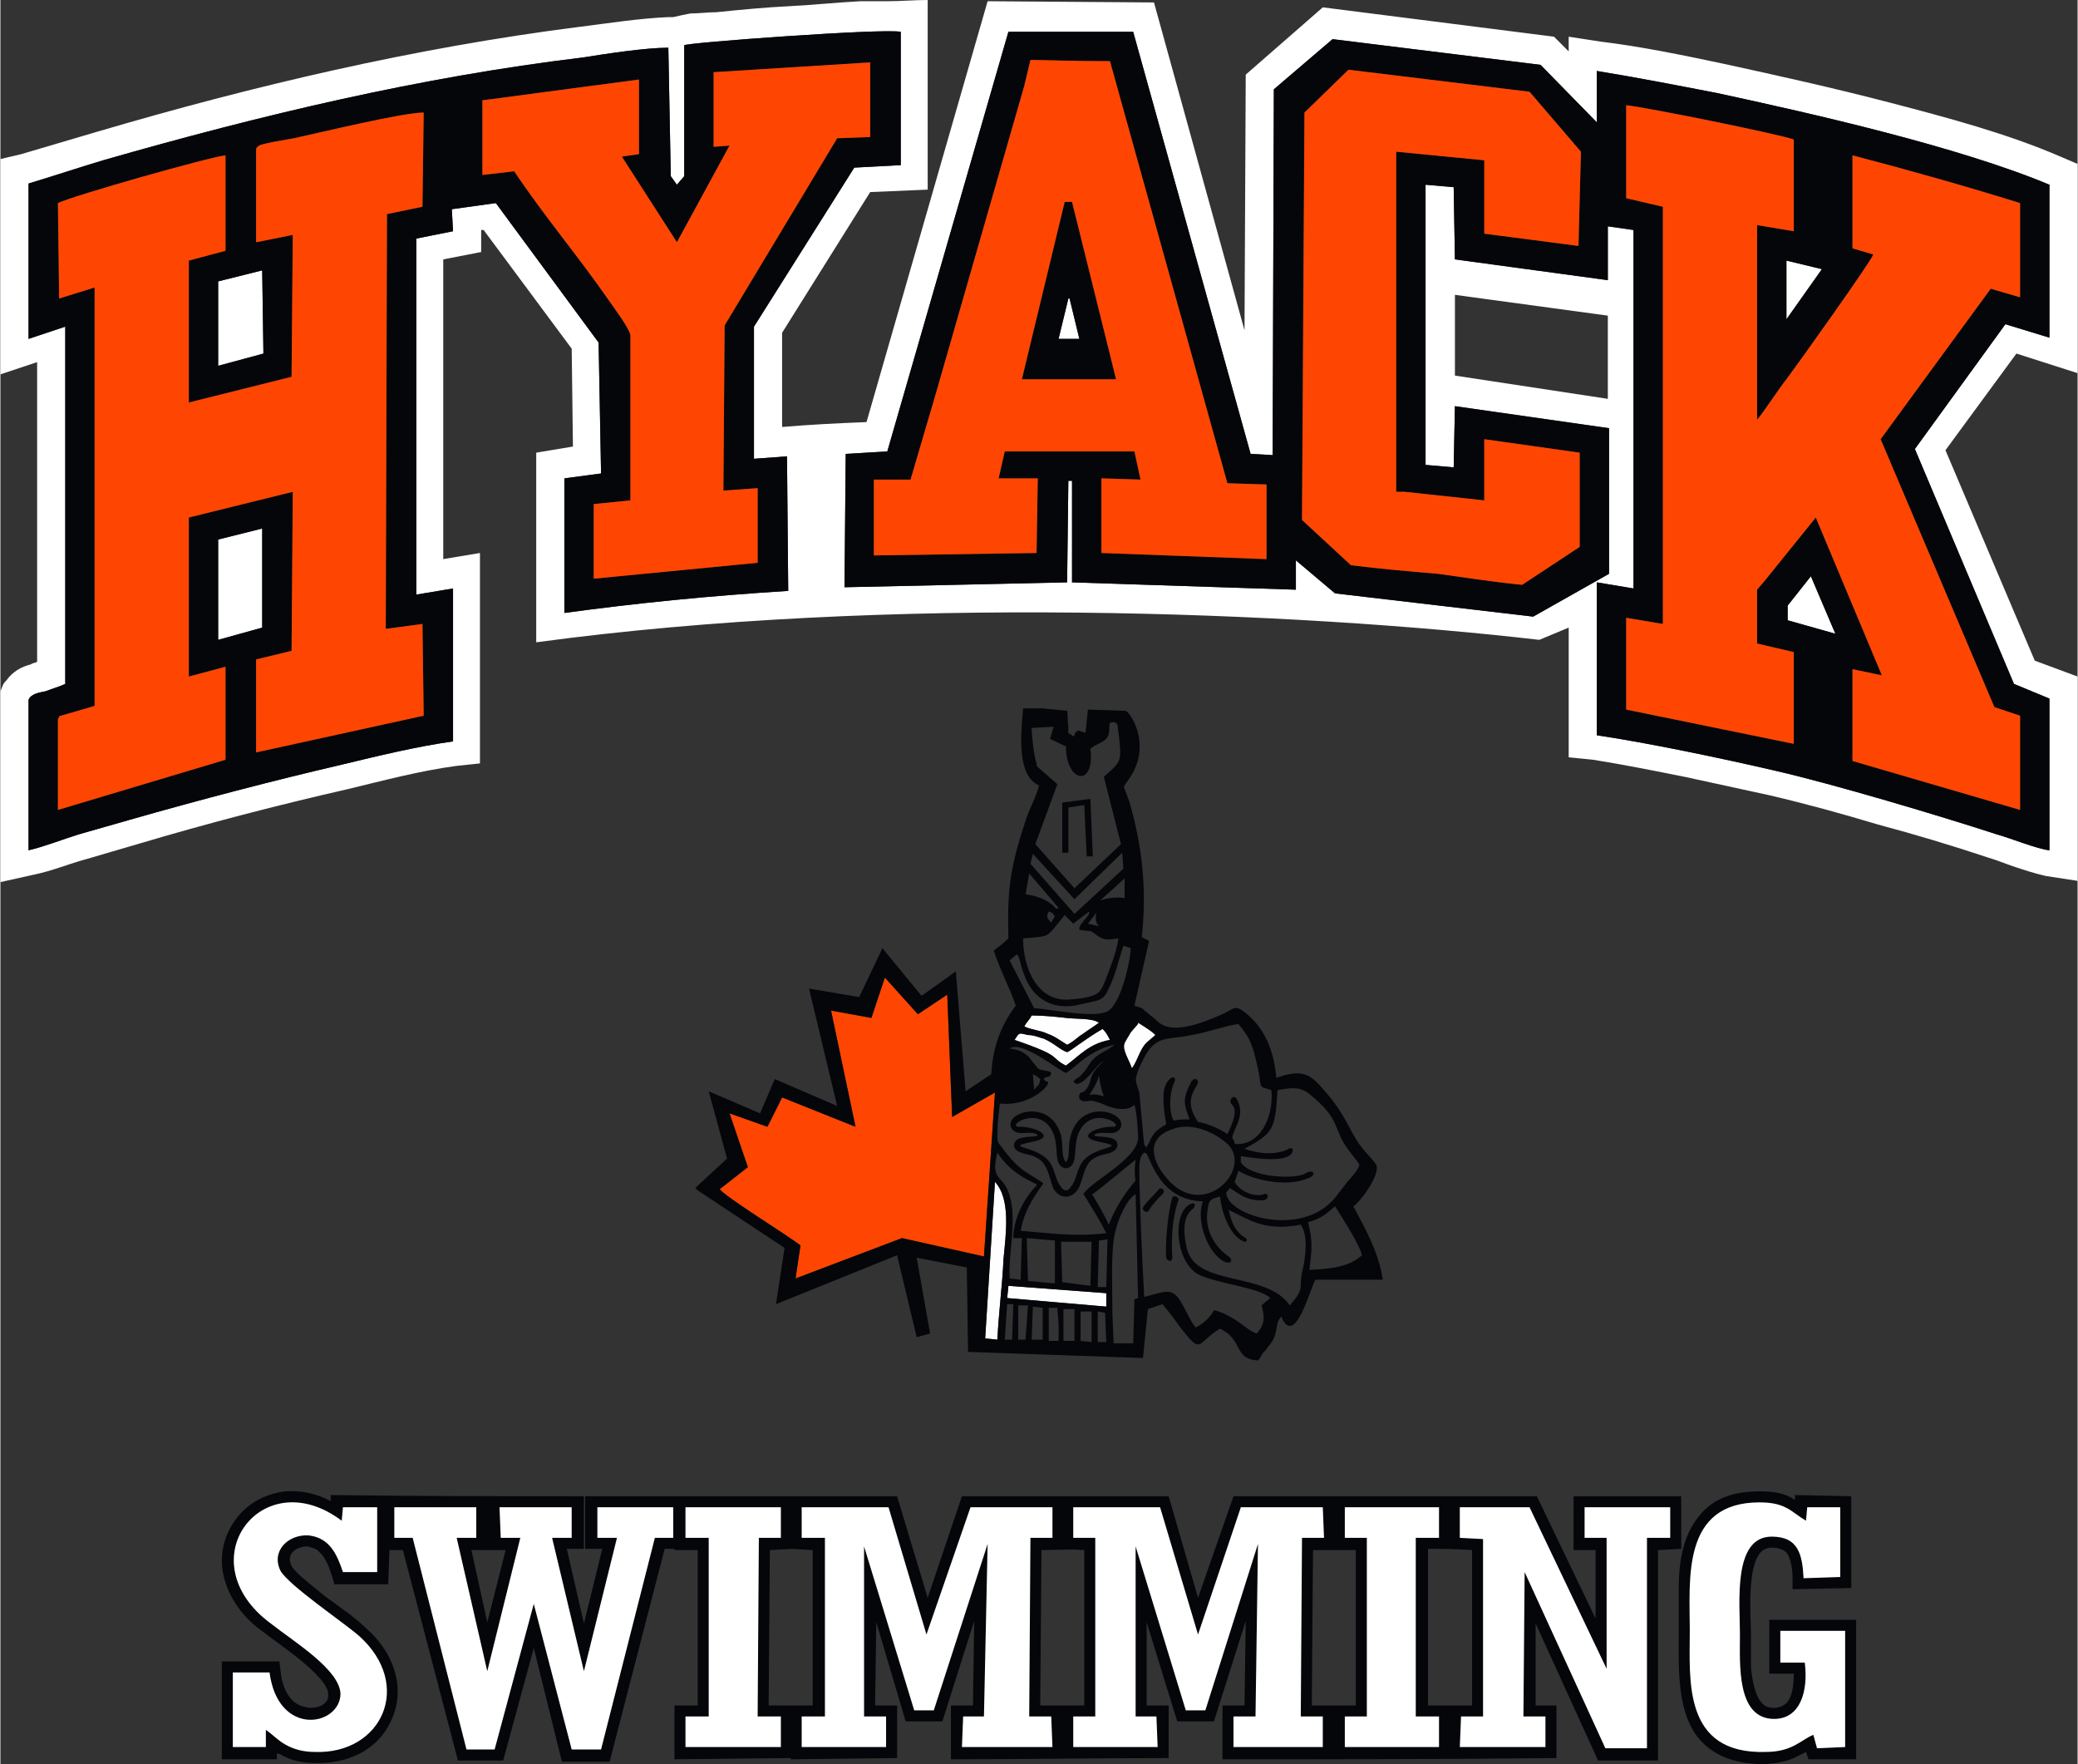
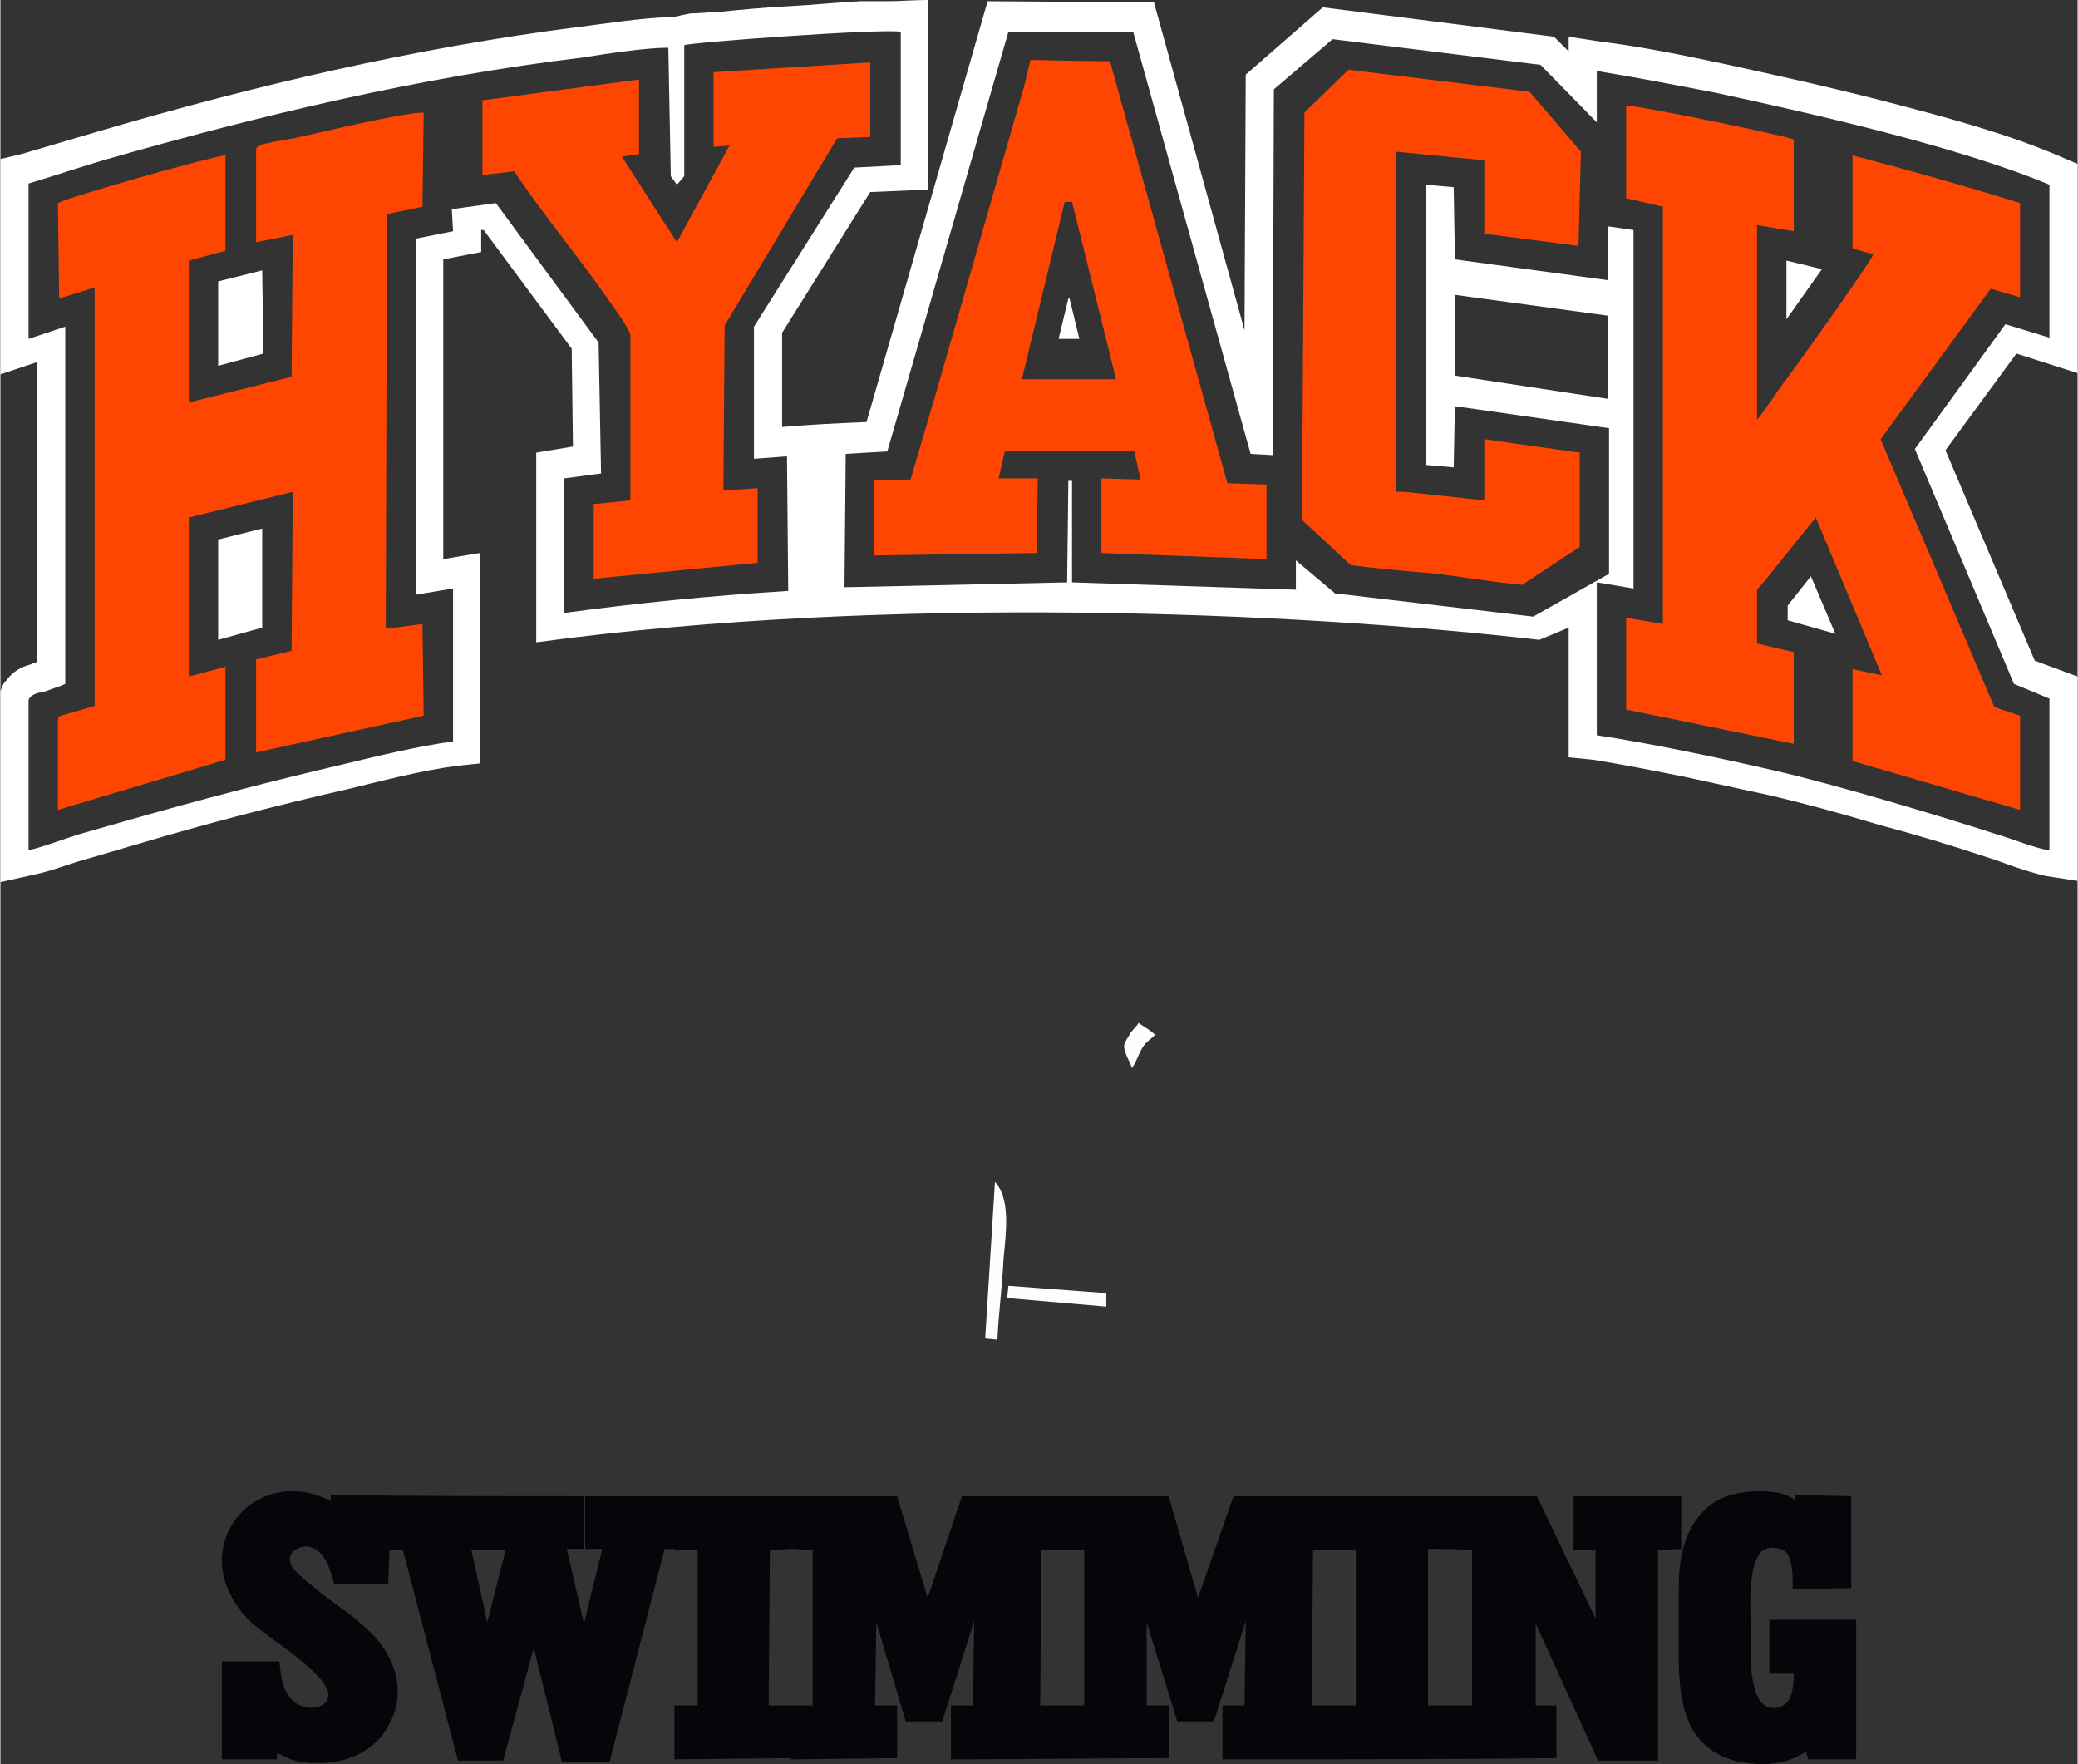
<svg xmlns="http://www.w3.org/2000/svg" xml:space="preserve" width="1800px" height="1528px" version="1.1" style="shape-rendering:geometricPrecision; text-rendering:geometricPrecision; image-rendering:optimizeQuality; fill-rule:evenodd; clip-rule:evenodd" viewBox="0 0 1698 1442">
  <rect x="0" y="0" width="1698" height="1442" fill="#333333" stroke="none" />
  <defs>
    <style type="text/css">
   
    .fil2 {fill:#050609}
    .fil0 {fill:#FE4602}
    .fil1 {fill:#FEFEFE}
    .fil3 {fill:white}
   
  </style>
  </defs>
  <g id="Layer_x0020_1">
    <g id="_386122792">
-       <path class="fil0" d="M679 826l20 95 -60 -24 -12 24 -31 -11 15 44 -23 18c4,6 56,38 66,46l-4 27 87 -33 67 15 9 -134 -35 20 -4 -100 -24 16 -27 -30 -11 33 -33 -6z" />
      <path class="fil1" d="M805 1094l10 1c1,-22 4,-44 5,-66 2,-21 6,-49 -7,-63l-8 128z" />
      <polygon class="fil1" points="823,1061 904,1068 904,1057 824,1051 " />
-       <path class="fil1" d="M837 839c6,3 13,3 19,6 6,2 11,6 16,9 6,-3 8,-6 13,-9 4,-3 9,-6 13,-9 -5,-4 -20,-3 -27,-4 -9,-1 -19,-2 -28,-2 -2,4 -4,5 -6,9z" />
-       <path class="fil1" d="M872 860c-6,-2 -10,-7 -19,-11 -4,-1 -8,-3 -13,-3 -8,-2 -7,-2 -11,4 41,14 28,14 42,21 11,-8 19,-18 36,-21 -2,-4 -3,-6 -6,-9 -14,8 -26,18 -29,19z" />
-       <path class="fil2" d="M868 656l0 41 5 0 0 -37 13 -2 2 42 5 0 -2 -47 -23 3zm24 441l-9 -1 0 -24 9 0 0 25zm47 -108c3,-5 7,-9 11,-13 3,-3 -1,-6 -3,-4 -3,4 -11,11 -13,15 -1,3 4,5 5,2zm-68 -34c12,-2 4,-19 12,-32 12,-20 39,-1 25,-2 -12,0 -29,8 -11,12 29,6 -5,2 -14,19 -3,5 -4,14 -8,18 -2,4 -6,4 -8,0 -4,-4 -5,-13 -8,-18 -9,-17 -43,-13 -14,-19 18,-4 1,-12 -11,-12 -14,1 13,-18 25,2 8,13 0,30 12,32zm11 15c3,-7 4,-16 9,-21 7,-6 13,-5 17,-7 7,-3 6,-9 2,-11 -6,-3 -19,-1 -15,-4 7,-3 15,2 20,-4 9,-13 -31,-27 -40,5 -3,10 0,17 -4,22 -4,-5 -2,-12 -4,-22 -9,-32 -49,-18 -40,-5 5,6 13,1 20,4 4,3 -9,1 -15,4 -4,2 -6,8 2,11 4,2 10,1 17,7 6,6 7,16 10,23 6,9 16,8 21,-2zm101 12c-6,16 4,42 17,49 6,3 8,-1 4,-4 -13,-9 -20,-24 -17,-39 1,-8 3,-8 10,-10 1,12 8,33 20,37 1,1 3,-2 1,-3 -7,-4 -11,-10 -14,-23 16,7 28,18 59,12 6,9 4,24 2,35 -5,18 3,15 -11,31 -19,-28 -76,-15 -84,-46 -3,-12 -4,-27 5,-33 3,-4 1,-5 -2,-4 -15,7 -13,45 5,57 14,8 51,11 60,20l-6 5c0,0 -1,1 -1,1 3,11 2,16 -4,23 -6,-2 -11,-7 -17,-11 -5,-3 -12,-7 -18,-8 -3,6 -10,12 -15,14 -5,-6 -9,-17 -14,-24 -7,-9 -14,-4 -28,-1 -2,-37 -4,-85 -4,-105 0,-9 2,-11 4,-13l2 1c4,7 12,38 46,39zm-25 -3c-4,12 -6,41 -5,49 1,3 5,4 5,0 -1,-16 0,-33 5,-47 1,-2 -4,-5 -5,-2zm-67 72l-23 -3 -1 -33 25 0 -1 36zm19 47l-1 -25c0,-16 -1,-45 1,-59 2,-15 10,-33 18,-38l2 85 -3 1 -1 36 -16 0zm-7 -25l1 24c-1,0 -7,0 -7,0 0,0 0,0 0,0l0 0c0,-9 0,-17 0,-25l6 1zm-34 -3l9 0 0 26 -9 0 0 -26zm-4 12c0,1 0,2 0,3l0 11 -1 0 0 0 -7 0 0 -27 7 0 1 13zm-21 -14l8 1 0 26 -9 0 1 -27zm-12 27l0 -28 8 0 -2 28 -6 0zm-11 0l2 -29 5 0 -1 29 -6 0zm3 -44l80 6 0 11 -81 -7 1 -10zm-11 -85c13,14 9,42 7,63 -1,22 -4,44 -5,66l-10 -1 8 -128zm26 46l23 2 0 35 -22 -2 -1 -35zm58 40l1 -38 7 -1 -1 39 -7 0zm172 -53c11,-3 15,-7 22,-13 5,8 20,31 22,40 -11,10 -26,11 -43,12 2,-17 3,-22 -1,-39zm-176 -23c7,-5 32,-26 35,-28 -1,6 -1,12 0,17 -8,9 -16,21 -22,36 -4,-9 -9,-17 -13,-24 -1,-1 -1,-1 0,-1zm-66 11c-4,-31 -19,-17 -12,-45 10,16 24,22 32,26 0,1 0,0 0,1 -9,9 -19,26 -19,43l7 0 -1 34 -9 -1c-1,-18 4,-38 2,-58zm131 -64c15,-6 34,2 45,12 22,21 -22,66 -52,25 -10,-13 -14,-30 7,-37zm59 16c24,-13 25,-16 27,-48 12,-2 19,-3 27,4 22,18 19,25 27,39 4,7 10,13 13,18 -1,4 -7,11 -10,14 -3,4 -6,8 -10,13 -27,33 -88,15 -89,-4 0,-1 2,-2 3,-4 8,5 14,11 28,10 4,-1 4,-6 0,-5 -7,3 -20,-2 -24,-10l3 -9c15,9 42,13 57,6 7,-2 5,-8 -2,-4 -7,5 -45,4 -53,-9 0,-2 0,-4 0,-5 7,1 30,5 39,0 6,-4 3,-8 0,-6 -3,2 -16,7 -36,0zm-127 -44c3,-4 7,-11 8,-16 1,7 2,12 4,17 -4,-1 -8,-2 -12,-1zm-46 -17c2,1 4,2 6,4 -1,7 -2,4 -5,9l-1 -13zm92 59c0,0 0,-1 -1,-1l-4 -43c-3,-10 -4,-9 -1,-18 13,-31 20,-24 44,-29 12,-2 29,-8 38,-9 7,8 11,15 14,28 7,27 0,22 13,26 2,23 -10,46 -30,44 0,-3 -2,-4 -2,-5 1,-8 11,-18 4,-31 -2,-5 -7,-1 -5,3 3,3 6,7 -3,25 -6,-4 -14,-8 -24,-10 -11,-16 -4,-24 -1,-30 3,-4 -2,-8 -5,-2 0,1 0,1 -1,2 -6,13 -4,16 0,28 -5,0 -9,0 -13,1 -5,-10 -2,-26 0,-30 4,-7 -3,-8 -7,2 -3,9 0,25 1,31 -7,4 -11,7 -14,15 -2,3 -2,4 -2,4l-1 -1zm-111 -80c10,-7 40,18 46,20 4,-2 10,-8 17,-13 6,-4 15,-9 23,-10l-6 4c-16,8 -14,13 -20,19 -3,4 -5,4 -7,6 -2,1 1,3 2,3 8,-1 15,-15 22,-19 -15,14 -8,16 -15,24 -2,2 -3,2 -4,2 -1,1 -3,6 2,7 6,1 4,-3 20,4 8,3 17,4 22,-1 2,7 3,21 3,28 -2,17 -37,34 -44,44 -1,1 -1,0 0,2 6,10 12,19 18,31 -27,3 -45,0 -70,-2 3,-16 9,-25 18,-38 1,-1 0,-1 -1,-2 -14,-9 -19,-10 -33,-29 -3,-4 -3,-3 -3,-10 0,-8 1,-17 2,-25 27,3 45,-19 38,-18 -3,-2 -3,-3 2,-4 1,0 3,-3 1,-4 -11,-3 -7,1 -15,-9 -3,-5 -9,-9 -18,-10zm47 3c3,-1 15,-11 29,-19 3,3 4,5 6,9 -17,3 -25,13 -36,21 -14,-7 -1,-7 -42,-21 4,-6 3,-6 11,-4 5,0 9,2 13,3 9,4 13,9 19,11zm53 13c-2,-6 -8,-15 -6,-20 0,-1 4,-7 5,-9l6 -7c0,0 0,0 0,-1 6,4 10,6 14,10l-7 6c-6,6 -7,14 -12,21zm-88 -34c2,-4 4,-5 6,-9 9,0 19,1 28,2 7,1 22,0 27,4 -4,3 -9,6 -13,9 -5,3 -7,6 -13,9 -5,-3 -10,-7 -16,-9 -6,-3 -13,-3 -19,-6zm-125 -7l0 0 11 -33 27 30 24 -16 4 100 35 -20 -9 134 -67 -15 0 0 -87 33 4 -27c-10,-8 -62,-40 -66,-46l23 -18 -15 -44 31 11 12 -24 60 24 -20 -95 33 6zm119 -52c3,4 2,7 6,17 6,17 20,28 41,25 5,-1 14,-3 18,-4 7,-2 8,-6 11,-12 5,-11 7,-21 11,-33l6 2c-1,16 -9,45 -18,51 -10,7 -46,-1 -61,-2l-20 -39 6 -5zm65 -34c-1,4 -1,8 2,11l-9 -2 7 -9zm-37 8c-4,-4 -4,-5 -2,-9 3,1 3,1 5,4l-3 5zm18 1l13 -10c1,4 -9,10 -8,15 11,2 7,-1 15,5 6,4 9,3 17,2 -2,13 -7,24 -11,35 -4,9 -4,13 -29,15 -26,2 -38,-25 -38,-50 24,-2 18,0 34,-19l7 7zm-36 -41l24 28 -2 1c-5,-7 -16,-11 -25,-12l3 -17zm58 22l20 -18 0 16c-7,-1 -14,0 -20,2zm-21 -1l39 -38 1 13 -40 37 -36 -41 2 -8 34 37zm13 -123c6,-5 13,-5 15,-12 1,-5 0,-7 1,-9 1,-1 4,-1 5,0 2,1 1,4 2,8 3,25 2,23 -12,36l14 55 -38 36 -32 -36 18 -49 -16 -14c-1,-1 -1,-2 -1,-3 -2,-5 -4,-23 -4,-29l18 -1 -3 10c5,2 8,4 13,6 0,30 24,34 20,2zm-230 196l23 96 -51 -22 -12 28 -42 -18 15 55 -26 24c1,1 1,1 2,2l71 47 -7 46 99 -40 16 67 11 -3 -11 -62 41 8 1 69 143 5 4 -40 12 -4c4,5 9,11 13,17 20,26 14,15 34,3 19,9 11,25 31,26 3,-3 3,-6 6,-8 4,-6 7,-7 9,-17 1,-6 1,-7 4,-11 11,27 24,-24 28,-30l55 0c-3,-22 -15,-43 -24,-60 5,-3 21,-24 19,-33 0,-2 -10,-12 -12,-15 -10,-12 -12,-26 -32,-48 -11,-13 -18,-16 -38,-9 -2,-22 -9,-40 -25,-53 -8,-6 -8,-5 -17,0 -37,17 -49,13 -56,6l-12 -10 -6 -2 12 -53 -6 -3c4,-36 1,-69 -8,-103 -7,-27 -10,-14 0,-30 15,-26 -1,-50 -5,-52l-31 -1 -2 19 -6 -2c-5,4 -1,2 -4,5 -5,-5 -4,1 -4,-9 -1,-5 0,-6 -1,-12l-20 -2 -16 0c-2,23 -5,55 13,63 -2,9 -8,19 -11,29 -13,39 -15,57 -14,96 -4,4 -8,7 -12,10 6,18 13,30 18,45 -13,17 -19,36 -20,56l-21 14 -8 -98 -28 20 -32 -39 -19 40 -41 -7z" />
+       <path class="fil1" d="M872 860z" />
      <path class="fil1" d="M925 873c5,-7 6,-15 12,-21l7 -6c-4,-4 -8,-6 -14,-10 0,1 0,1 0,1l-6 7c-1,2 -5,8 -5,9 -2,5 4,14 6,20z" />
    </g>
    <g id="_589781576">
      <path class="fil2" d="M551 1266l-8 0 -45 174 -39 0 -23 -93 -25 92 -37 0 -45 -172 -11 0 -1 28 -44 0 -2 -7c-2,-6 -5,-15 -10,-19 -2,-3 -6,-4 -10,-5 -9,0 -18,6 -13,16 3,6 23,21 29,26 6,4 12,9 18,13 5,4 10,8 14,12 21,18 33,47 21,74 -11,26 -37,37 -63,36 -10,0 -20,-2 -28,-7 -1,0 -2,-1 -3,-1l0 5 -45 0 0 -80 47 0 1 8c1,11 6,26 19,29 6,2 15,1 19,-5 1,-2 1,-3 1,-5 0,-15 -42,-42 -53,-51 -16,-11 -29,-28 -33,-48 -3,-16 1,-32 11,-45 10,-13 24,-20 40,-22 13,-1 26,2 37,8l0 -5c69,1 138,1 207,1l0 43 -14 0 14 61 15 -61 -14 0 0 -43 73 0 0 0 96 0 0 0 86 0 25 83 28 -83c56,0 112,0 169,0l24 83 29 -83c83,0 165,0 248,0l48 100 0 -56 -18 0 0 -44 88 0 0 43 -19 1 0 172 -49 0 -51 -112 0 67 17 0 0 43c-91,1 -182,1 -273,1l0 -44 18 0 1 -69 -26 82 -30 0 -25 -81 0 68 18 0 0 43c-59,0 -118,1 -178,1l0 -44 18 0 1 -69 -26 82 -30 0 -24 -81 -1 68 18 0 0 43 -87 1 0 -1 -95 1 0 -44 19 0 0 -127 -19 0 0 -1zm-166 1l13 59 15 -59c-9,0 -19,0 -28,0zm723 127l0 -126c0,-1 0,-1 0,-1 -12,0 -23,0 -35,0l-1 127c12,0 24,0 36,0zm-257 -127l-1 127c13,0 24,0 36,0l0 -127c-12,-1 -23,0 -35,0zm316 -1l0 128c12,0 24,0 36,0l0 -127c-13,-1 -24,-1 -36,-1zm-520 128l17 0 0 -127 -17 -1 0 0 -18 1 -1 127 19 0 0 0zm819 -26l-20 0 0 -44 71 0 0 114 -39 0 -2 -6c-2,1 -4,2 -6,3 -9,5 -17,6 -27,7 -22,0 -43,-5 -57,-24 -16,-23 -14,-58 -14,-85 0,-12 0,-23 0,-35 0,-20 3,-42 16,-58 12,-16 30,-21 50,-21 11,0 20,1 29,7l0 -4 46 1 0 75 -48 1 0 -9c0,-6 -1,-16 -5,-21 -3,-3 -8,-4 -12,-4 -3,0 -5,1 -7,2 -14,10 -10,54 -10,69 0,9 0,18 0,27 1,9 3,24 10,30 2,2 5,3 9,3 3,0 6,-1 9,-3 6,-5 7,-16 7,-25z" />
-       <path class="fil3" d="M860 1428l-1 -25 -18 0 1 -146 18 0 0 -25 -67 0 -36 104 -31 -104 -71 0 0 25 19 0 0 146 -19 0 0 25 69 0 0 -25 -18 0 0 -139 41 134 16 0 44 -136 -3 141 -17 0 -1 25 74 0zm257 -171l0 146 -18 0 0 25 77 0 0 -25 -19 0 0 -146 19 0 0 -25 -77 0 0 7 0 18 18 0zm-497 0l18 0 0 -25 -78 0 0 25 19 0 0 146 -19 0 0 25 78 0 0 -25 -19 0 1 -146zm-403 157c6,4 9,8 16,12 7,4 15,6 24,6 55,2 81,-55 36,-95 -14,-12 -57,-41 -64,-53 -8,-16 6,-30 23,-29 17,2 23,15 28,30l28 0 0 -53 -28 0 -1 11c-65,-49 -127,33 -58,84 19,15 57,38 57,58 -1,26 -51,35 -58,-18l-30 0 0 61 27 0 0 -14zm1258 -55c3,24 -4,46 -25,46 -31,0 -28,-45 -28,-69 0,-26 -6,-80 26,-80 22,0 25,15 26,34l30 -1 0 -57 -27 0 -1 11c-12,-7 -16,-15 -38,-15 -64,0 -57,63 -57,105 0,40 -6,101 62,99 22,0 29,-10 39,-14l3 11 23 -1 0 -95 -53 0 0 26 20 0zm-129 -102l19 0 0 -25 -70 0 0 25 18 0 0 107 -63 -132 -57 0 0 25 19 1 0 145 -18 0 -1 25 70 0 0 -25 -18 0 1 -118 66 144 34 0 0 -172zm-265 171l0 -25 -18 0 1 -146 18 0 -1 -25 -67 0 -35 104 -31 -104 -71 0 0 25 18 0 0 146 -18 0 0 25 69 0 -1 -25 -17 0 0 -139 41 134 16 0 43 -136 -2 141 -18 0 0 25 73 0zm-708 -171l16 0 0 -25 -67 0 0 25 15 0 44 173 23 0 32 -119 31 119 24 0 44 -173 15 0 0 -25 -62 0 0 25 16 0 -27 109 -26 -109 16 0 0 -25 -59 0 1 25 16 0 -27 109 -25 -109z" />
    </g>
    <g id="_589782536">
      <path class="fil3" d="M708 345l99 -344 136 1 74 268 1 -209 63 -55 189 24 12 12 0 -12 26 4c33,4 67,11 100,18 46,10 91,20 137,32 46,12 95,25 139,44l14 6 0 171 -50 -16 -58 79 73 172 35 13 0 167 -26 -4c-9,-2 -18,-5 -27,-8 -6,-2 -13,-5 -20,-7 -30,-10 -60,-19 -90,-27 -30,-9 -59,-17 -89,-24 -23,-5 -46,-10 -69,-15 -25,-5 -50,-10 -75,-14l-20 -2 0 -106 -24 10c-199,-23 -532,-37 -820,2l0 -155 30 -5 -1 -80 -72 -97 -2 0 0 18 -31 6 0 245 30 -5 0 172 -19 2c-30,4 -60,12 -89,19 -57,13 -115,28 -172,45 -14,4 -27,8 -41,12 -15,4 -29,10 -44,13l-27 6 0 -156 2 -5c1,-2 2,-3 3,-4 5,-7 12,-11 20,-13 1,-1 3,-1 5,-2 0,0 0,0 0,0l0 -245 -30 10 0 -176 17 -4c20,-6 41,-12 61,-18 129,-38 261,-69 395,-86 24,-3 49,-7 73,-8l4 0c4,-1 9,-2 14,-3 7,0 14,-1 21,-1 20,-2 40,-4 61,-5 19,-1 38,-3 57,-4 7,0 14,0 22,0 11,0 22,-1 33,-1l0 155 -47 2 -72 115 0 77c24,-2 44,-3 69,-4zm481 -104l125 17 0 68 -125 -19 0 -66zm-636 -90l-5 -7 -2 -105c-19,0 -51,5 -70,8 -133,16 -263,47 -392,84 -20,6 -41,13 -61,19l0 127 30 -10 0 292c-4,2 -11,4 -16,6 -5,1 -12,2 -14,7l0 123c13,-3 28,-9 41,-13 14,-4 28,-8 42,-12 56,-16 117,-32 173,-45 29,-7 62,-15 91,-19l0 -125 -30 5 0 -291 30 -6 -1 -18 36 -5 84 114 2 107 -30 4 0 110c59,-8 118,-14 183,-18l-1 -110 -27 2 0 -108 82 -130 38 -2 0 -109c-14,-3 -177,9 -177,11l0 107 -6 7zm172 218l-34 2 -1 109 182 -4 1 -83 3 0 0 83 183 6 0 -24 32 27 162 19 62 -35 0 -119 -126 -18 -1 50 -23 -2 0 -229 23 2 1 59 125 17 0 -44 21 3 0 293 -30 -5 0 125c41,6 103,19 146,29 48,11 135,37 181,52 11,3 33,12 43,13l0 -124 -29 -12 -81 -192 74 -102 36 11 0 -125c-74,-31 -193,-58 -272,-75 -31,-6 -67,-13 -98,-18l0 42 -46 -47 -170 -21 -48 41 -1 299 -18 -1 -96 -345 -102 0 -99 343zm157 -92l0 0 -8 -33 -1 0 0 0 0 0 -8 33 17 0zm579 230l0 -12 19 -24 20 47 -39 -11zm-1 -294l29 7 -29 41 0 -48zm-1282 310l0 -76 0 -6 36 -9 0 81 -36 10zm0 -224l0 -69 36 -9 1 68 -37 10z" />
-       <path class="fil2" d="M553 151l-5 -7 -2 -105c-19,0 -51,5 -70,8 -133,16 -263,47 -392,84 -20,6 -41,13 -61,19l0 127 30 -10 0 292c-4,2 -11,4 -16,6 -5,1 -12,2 -14,7l0 123c13,-3 28,-9 41,-13 14,-4 28,-8 42,-12 56,-16 117,-32 173,-45 29,-7 62,-15 91,-19l0 -125 -30 5 0 -291 30 -6 -1 -18 36 -5 84 114 2 107 -30 4 0 110c59,-8 118,-14 183,-18l-1 -110 -27 2 0 -108 82 -130 38 -2 0 -109c-14,-3 -177,9 -177,11l0 107 -6 7zm889 324l42 -52 54 129 -24 -5 0 75 137 40 0 -77 -21 -7 -93 -219 90 -123 24 7 0 -77c-45,-14 -91,-27 -137,-39l0 76 17 5c-2,6 -62,90 -71,102 -5,6 -20,29 -24,33l0 -159 30 5 0 -75c-15,-5 -119,-26 -137,-28l0 76 30 7 0 341 -30 -5 0 75 137 28 0 -75 -30 -7 0 -44 6 -7zm-1097 -306l1 -77c-17,0 -83,16 -106,21 -6,1 -11,2 -17,3 -8,2 -13,2 -14,6l0 76 30 -6 -1 116 -84 21 0 -116 30 -8 0 -78c-12,1 -125,33 -137,39l1 78 29 -9 0 342 -24 7c-6,2 -4,0 -6,4l0 74 137 -41 0 -76 -30 8 0 -130 85 -21 -1 130 -29 7 0 76 137 -30 -1 -75 -30 4 1 -339 29 -6zm366 -57l0 -61 -128 8 0 61 13 -1 -43 79 -45 -70 14 -2 0 -61 -128 17 0 61 26 -3c24,36 52,69 77,105 4,6 17,23 18,29l0 135 -30 3 0 61 134 -13 0 -61 -28 2 1 -135 92 -153 27 -1zm124 198l35 -145 6 0 36 145 -77 0zm-121 82l0 62 133 -2 1 -61 -32 0 5 -22 106 0 5 23 -32 -1 0 61 135 5 0 -61 -32 -1 -96 -345c-30,0 -56,-1 -65,-1l-5 21 -73 254 -20 68 -30 0zm350 33l40 37c24,3 47,5 71,7 22,3 47,7 69,9l47 -31 0 -77 -78 -11 0 50 -65 -7 -7 0 0 -278 72 7 0 60 77 10 2 -77 -42 -49 -148 -18 -36 35 -2 333zm-339 -56l-34 2 -1 109 182 -4 1 -83 3 0 0 83 183 6 0 -24 32 27 162 19 62 -35 0 -119 -126 -18 -1 50 -23 -2 0 -229 23 2 1 59 125 17 0 -44 21 3 0 293 -30 -5 0 125c41,6 103,19 146,29 48,11 135,37 181,52 11,3 33,12 43,13l0 -124 -29 -12 -81 -192 74 -102 36 11 0 -125c-74,-31 -193,-58 -272,-75 -31,-6 -67,-13 -98,-18l0 42 -46 -47 -170 -21 -48 41 -1 299 -18 -1 -96 -345 -102 0 -99 343zm157 -92l0 0 -8 -33 -1 0 0 0 0 0 -8 33 17 0zm579 230l0 -12 19 -24 20 47 -39 -11zm-1 -294l29 7 -29 41 0 -48zm-1282 310l0 -76 0 -6 36 -9 0 81 -36 10zm0 -224l0 -69 36 -9 1 68 -37 10z" />
      <path class="fil0" d="M1442 475l42 -52 54 129 -24 -5 0 75 137 40 0 -77 -21 -7 -93 -219 90 -123 24 7 0 -77c-45,-14 -91,-27 -137,-39l0 76 17 5c-2,6 -62,90 -71,102 -5,6 -20,29 -24,33l0 -159 30 5 0 -75c-15,-5 -119,-26 -137,-28l0 76 30 7 0 341 -30 -5 0 75 137 28 0 -75 -30 -7 0 -44 6 -7zm-1097 -306l1 -77c-17,0 -83,16 -106,21 -6,1 -11,2 -17,3 -8,2 -13,2 -14,6l0 76 30 -6 -1 116 -84 21 0 -116 30 -8 0 -78c-12,1 -125,33 -137,39l1 78 29 -9 0 342 -24 7c-6,2 -4,0 -6,4l0 74 137 -41 0 -76 -30 8 0 -130 85 -21 -1 130 -29 7 0 76 137 -30 -1 -75 -30 4 1 -339 29 -6zm366 -57l0 -61 -128 8 0 61 13 -1 -43 79 -45 -70 14 -2 0 -61 -128 17 0 61 26 -3c24,36 52,69 77,105 4,6 17,23 18,29l0 135 -30 3 0 61 134 -13 0 -61 -28 2 1 -135 92 -153 27 -1zm124 198l35 -145 6 0 36 145 -77 0zm-121 82l0 62 133 -2 1 -61 -32 0 5 -22 106 0 5 23 -32 -1 0 61 135 5 0 -61 -32 -1 -96 -345c-30,0 -56,-1 -65,-1l-5 21 -73 254 -20 68 -30 0zm350 33l40 37c24,3 47,5 71,7 22,3 47,7 69,9l47 -31 0 -77 -78 -11 0 50 -65 -7 -7 0 0 -278 72 7 0 60 77 10 2 -77 -42 -49 -148 -18 -36 35 -2 333z" />
    </g>
  </g>
</svg>